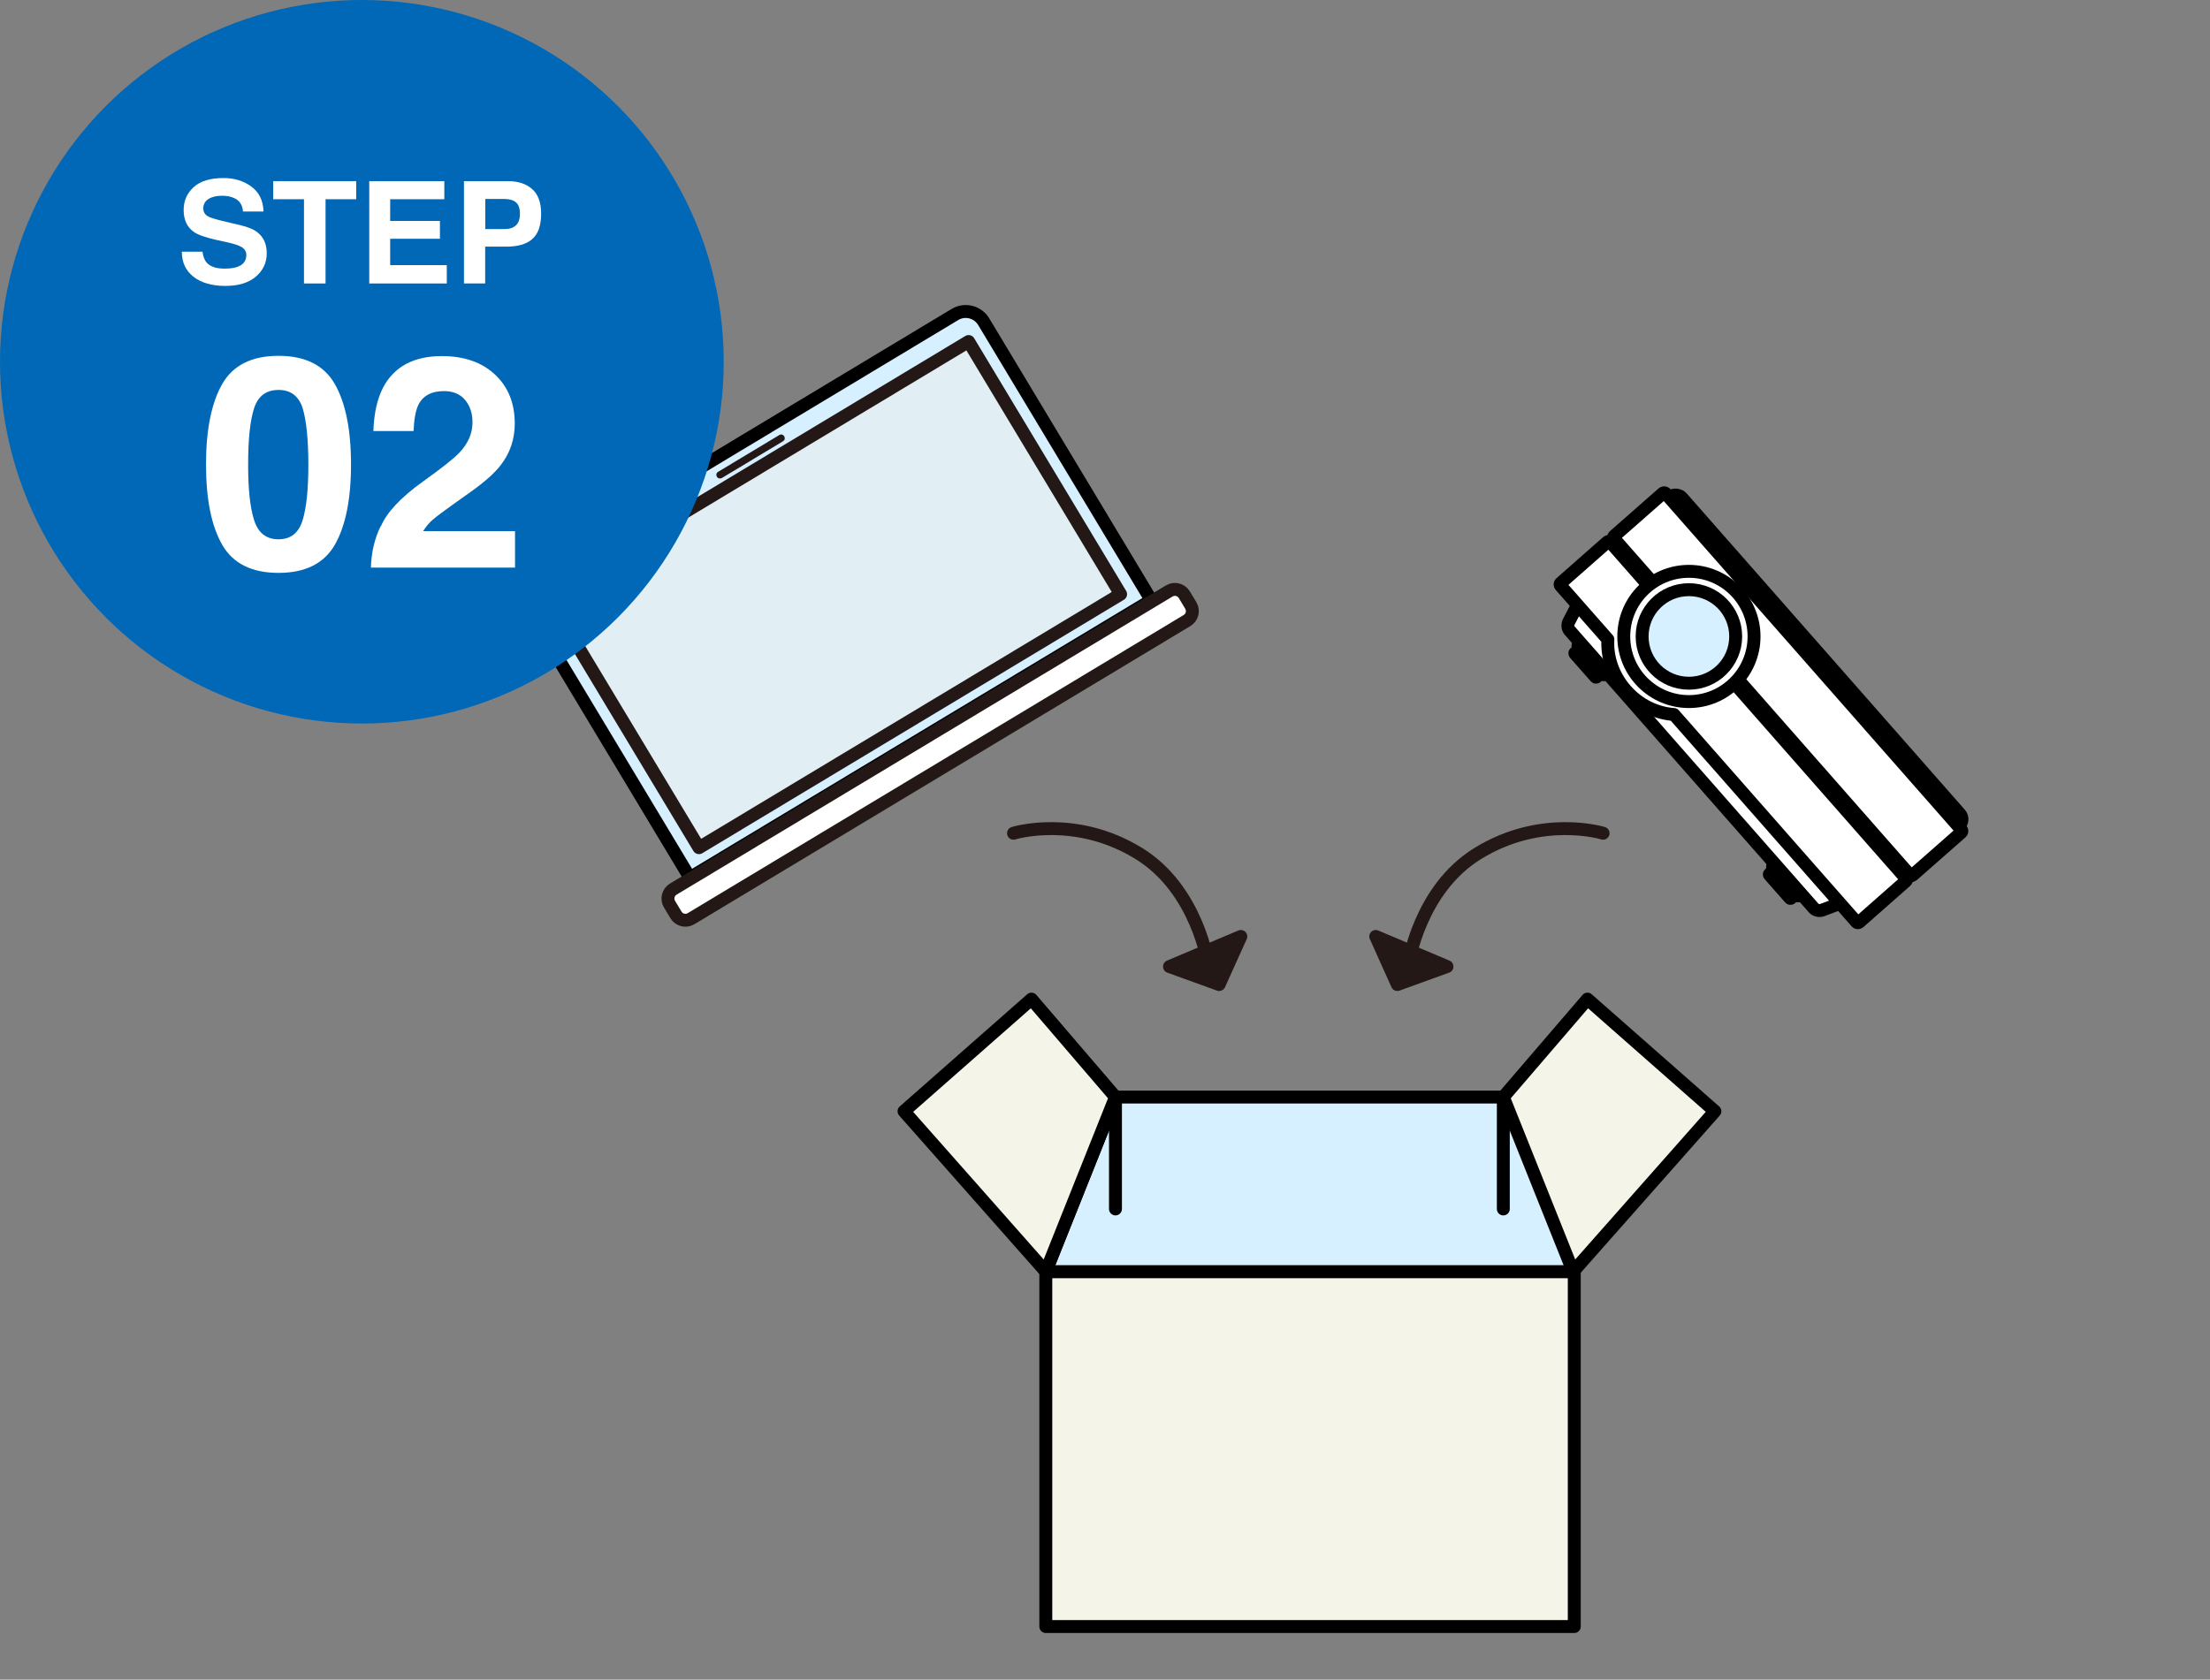
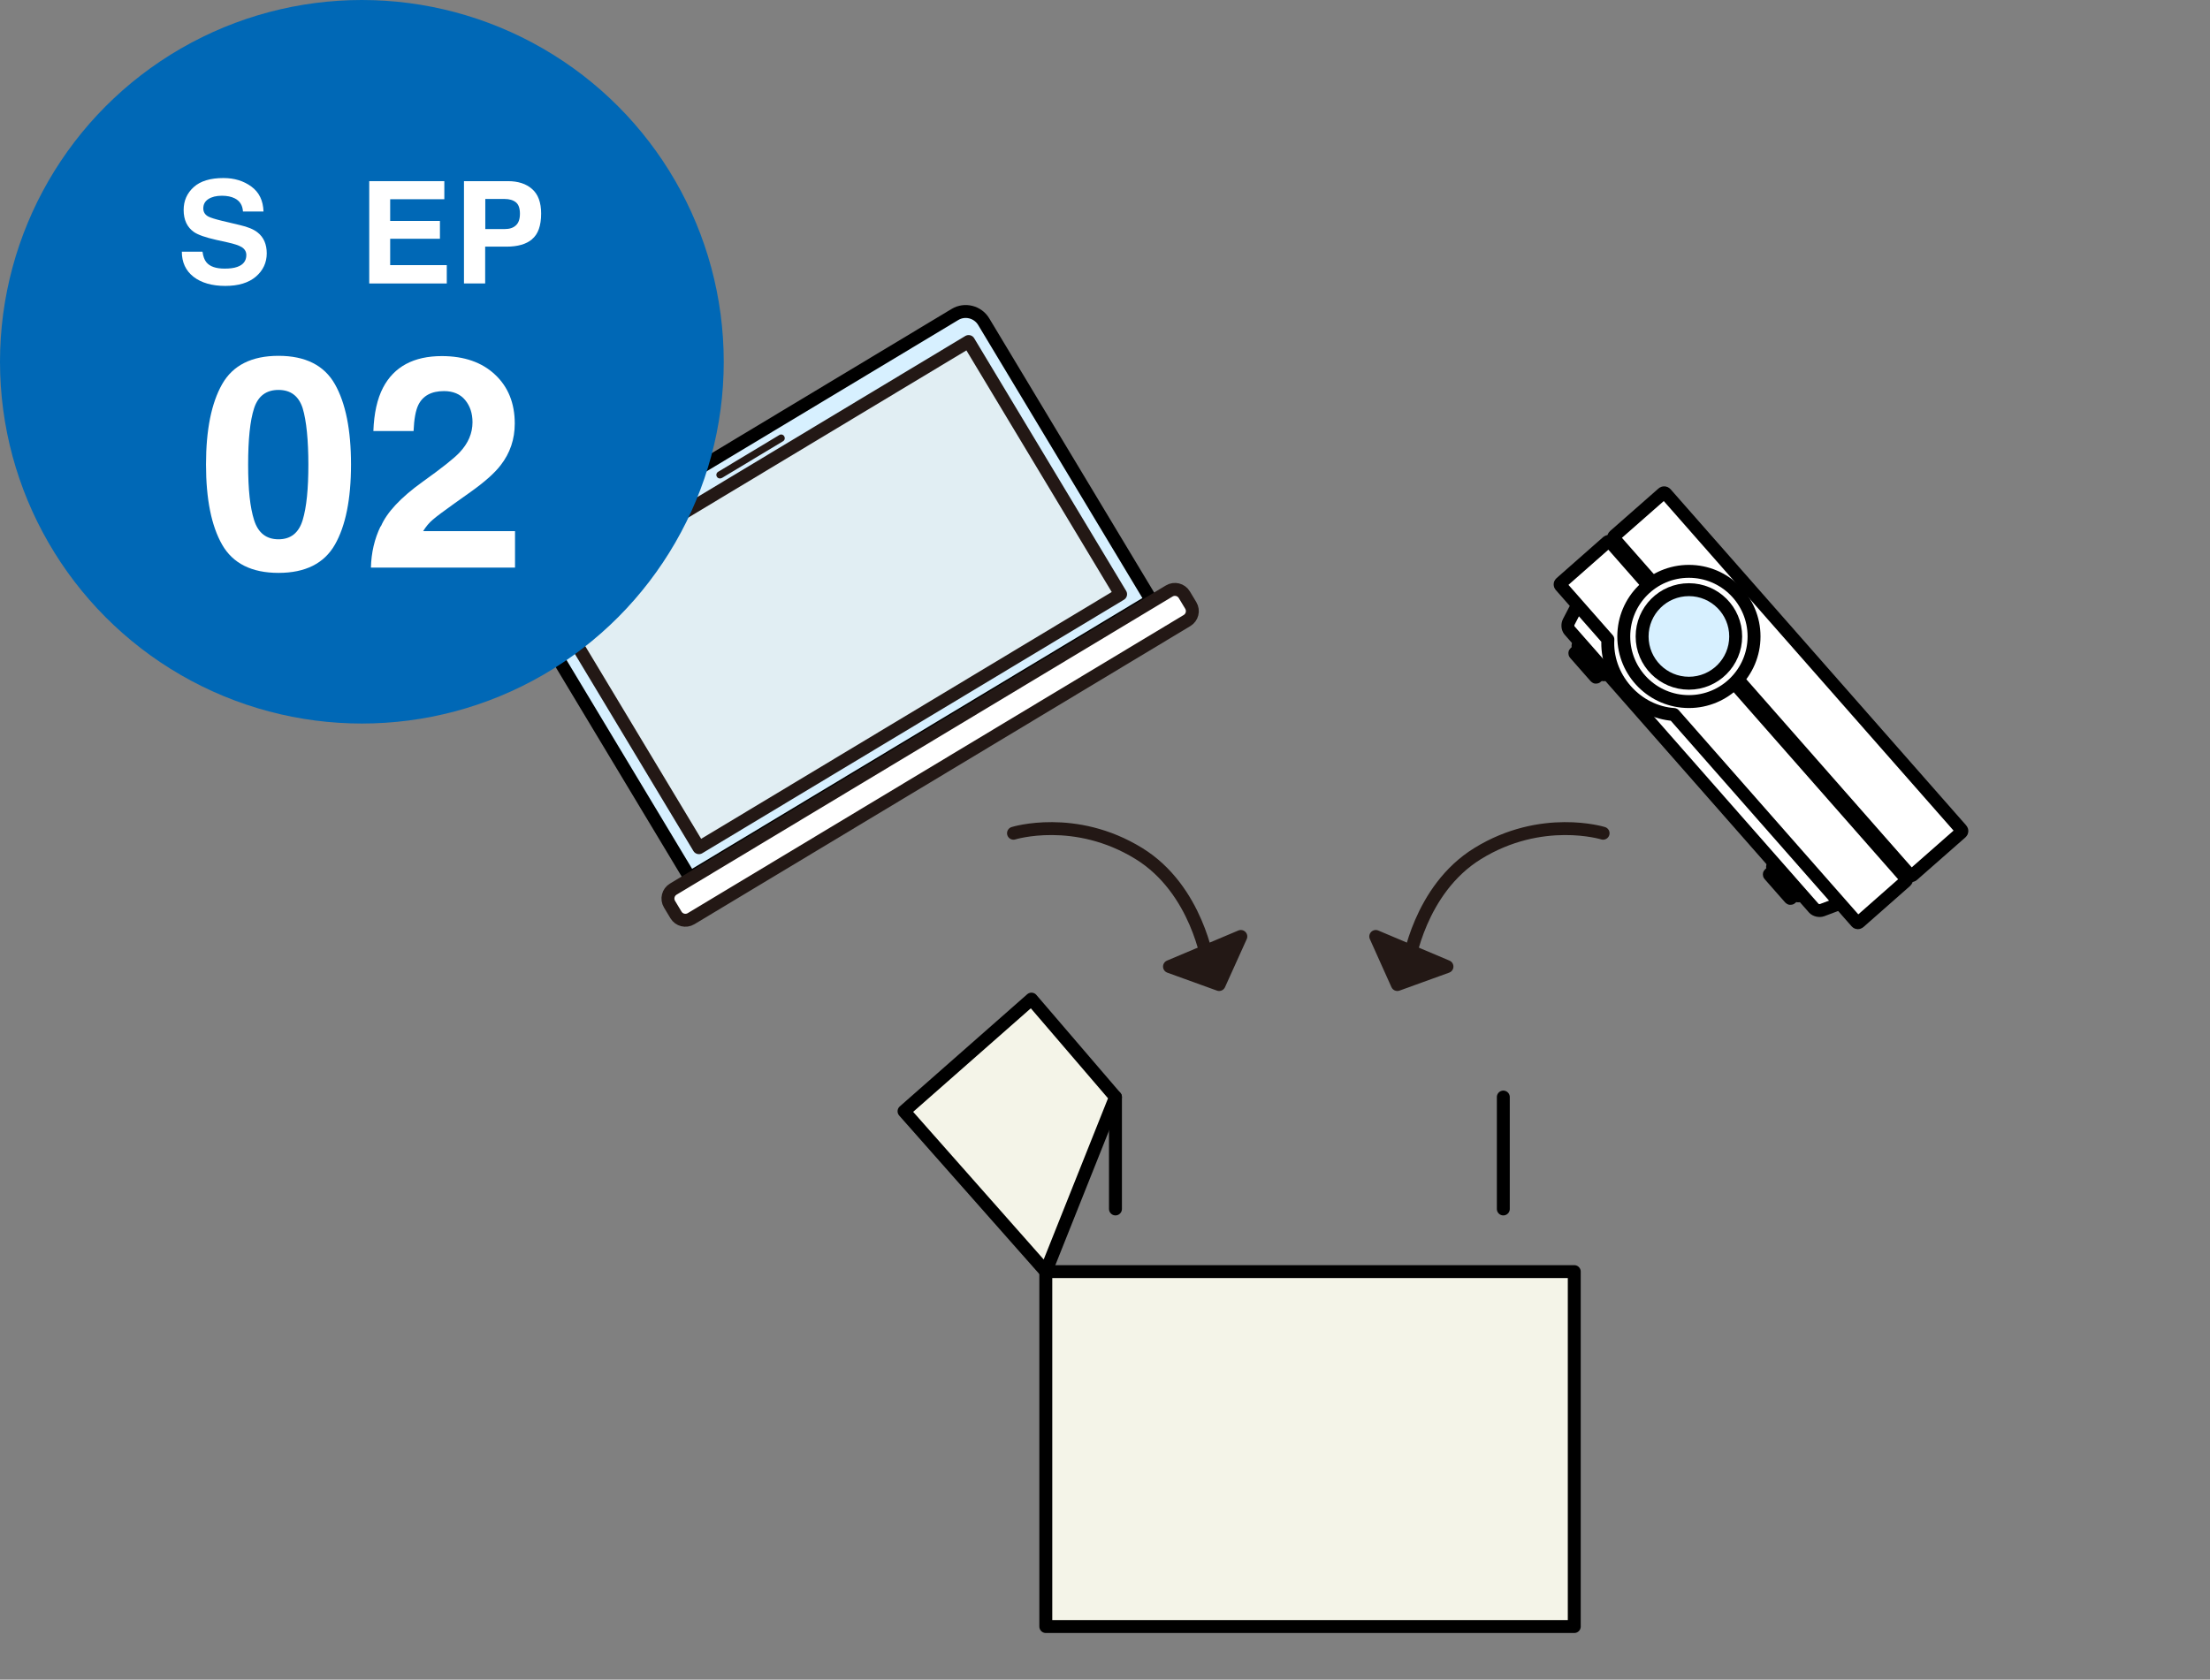
<svg xmlns="http://www.w3.org/2000/svg" id="_イヤー_2" width="171" height="130" viewBox="0 0 171 130">
  <rect x="0" y="0" width="171" height="130" fill="#808080" stroke="none" />
  <defs>
    <style>.cls-1,.cls-2,.cls-3{fill:#fff;}.cls-4,.cls-2,.cls-5,.cls-3,.cls-6,.cls-7,.cls-8,.cls-9,.cls-10,.cls-11{stroke-linecap:round;stroke-linejoin:round;}.cls-4,.cls-5,.cls-3,.cls-7,.cls-9,.cls-10{stroke:#000;}.cls-4,.cls-10{fill:#d7f0ff;}.cls-12{fill:#0068b6;}.cls-2,.cls-6,.cls-8,.cls-11{stroke:#231815;}.cls-6,.cls-13{fill:#231815;}.cls-7{fill:#f4f4e8;}.cls-8,.cls-14{fill:none;}.cls-9{fill:#ebf0eb;}.cls-10{fill-rule:evenodd;}.cls-11{fill:#e1eef3;}</style>
  </defs>
  <g id="_ンテンツ">
    <g>
      <g>
        <g>
          <g>
            <rect class="cls-7" x="80.92" y="98.42" width="40.89" height="27.47" />
-             <polygon class="cls-4" points="121.81 98.42 80.92 98.42 86.31 84.91 116.42 84.91 121.81 98.42" />
          </g>
          <polygon class="cls-7" points="80.92 98.42 69.95 86.01 79.81 77.33 86.31 84.91 80.92 98.42" />
-           <polygon class="cls-7" points="121.72 98.42 132.69 86.01 122.83 77.33 116.32 84.91 121.72 98.42" />
          <line class="cls-9" x1="86.31" y1="84.91" x2="86.31" y2="93.57" />
          <line class="cls-9" x1="116.32" y1="84.91" x2="116.32" y2="93.57" />
        </g>
        <g>
          <path class="cls-10" d="M40.96,44.14l32.93-19.8c.76-.46,1.76-.21,2.22,.55l12.97,21.57-35.7,21.47-12.97-21.57c-.46-.76-.21-1.76,.55-2.22Z" />
          <rect class="cls-11" x="45.48" y="34.61" width="38.07" height="22.82" transform="translate(-14.49 39.83) rotate(-31.02)" />
          <path class="cls-13" d="M55.85,36.99c-.13,.08-.3,.04-.38-.09s-.04-.3,.09-.38l4.74-2.85c.13-.08,.3-.04,.38,.1s.04,.3-.09,.38l-4.74,2.85Z" />
          <path class="cls-2" d="M49.58,57.08h44.78c.47,0,.85,.38,.85,.85v.97c0,.47-.38,.85-.85,.85H49.58c-.47,0-.85-.38-.85-.85v-.97c0-.47,.38-.85,.85-.85Z" transform="translate(-19.81 45.45) rotate(-31.02)" />
        </g>
        <g>
          <polygon class="cls-6" points="111.96 74.81 108.12 76.2 106.45 72.48 111.96 74.81" />
          <path class="cls-8" d="M124.04,64.49s-4.75-1.48-9.7,1.57c-4.53,2.79-5.36,8.55-5.36,8.55" />
        </g>
        <g>
          <polygon class="cls-6" points="90.49 74.81 94.33 76.2 96.01 72.48 90.49 74.81" />
          <path class="cls-8" d="M78.42,64.49s4.75-1.48,9.7,1.57c4.53,2.79,5.36,8.55,5.36,8.55" />
        </g>
        <g>
          <rect class="cls-3" x="135.76" y="37.49" width="1.43" height="34.35" transform="translate(-2.11 103.72) rotate(-41.32)" />
-           <rect class="cls-3" x="136.35" y="35.54" width="5.19" height="33.84" rx=".61" ry=".61" transform="translate(-.05 104.81) rotate(-41.32)" />
          <rect class="cls-3" x="122.56" y="49.98" width=".8" height="2.5" rx=".04" ry=".04" transform="translate(-3.21 93.94) rotate(-41.32)" />
          <rect class="cls-5" x="137.61" y="67.1" width=".8" height="2.5" rx=".04" ry=".04" transform="translate(-10.77 108.14) rotate(-41.32)" />
          <rect class="cls-5" x="122.95" y="49.29" width=".88" height="3.08" rx=".13" ry=".13" transform="translate(-2.84 94.13) rotate(-41.32)" />
          <rect class="cls-3" x="138.01" y="66.41" width=".88" height="3.08" rx=".13" ry=".13" transform="translate(-10.4 108.33) rotate(-41.32)" />
          <path class="cls-3" d="M123.98,44.01l10.7,12.17,10.7,12.17c.16,.18,.07,.41-.2,.51-.76,.29-1.49,.56-2.2,.83-.68,.26-1.35,.51-1.99,.75-.21,.08-.5,.01-.64-.14l-9.46-10.76-9.45-10.75c-.14-.16-.16-.45-.06-.65,.32-.61,.65-1.24,.98-1.89,.35-.68,.72-1.37,1.09-2.1,.13-.25,.36-.32,.52-.14Z" />
          <rect class="cls-3" x="135.67" y="35.47" width="5.31" height="34.96" rx=".15" ry=".15" transform="translate(-.52 104.52) rotate(-41.32)" />
          <path class="cls-3" d="M124.59,41.95l22.89,26.04c.05,.06,.05,.15-.01,.2l-3.62,3.19c-.06,.05-.15,.05-.2-.01l-14.13-16.07c-1.35-.09-2.71-.73-3.72-1.88s-1.47-2.58-1.39-3.93l-3.66-4.16c-.05-.06-.05-.15,.01-.2l3.62-3.19c.06-.05,.15-.05,.2,.01Z" />
          <circle class="cls-3" cx="130.68" cy="49.26" r="5.04" />
          <circle class="cls-4" cx="130.68" cy="49.26" r="3.62" />
        </g>
      </g>
-       <rect class="cls-14" x="21" y="20" width="150" height="110" />
    </g>
    <g>
      <g>
        <circle class="cls-12" cx="28" cy="28" r="28" />
        <g>
          <path class="cls-1" d="M15.67,19.49c.05,.36,.15,.63,.3,.81,.27,.33,.74,.49,1.41,.49,.4,0,.72-.04,.97-.13,.47-.16,.71-.47,.71-.92,0-.26-.12-.46-.35-.61-.23-.14-.6-.26-1.1-.37l-.86-.19c-.84-.19-1.42-.39-1.74-.61-.53-.37-.8-.94-.8-1.71,0-.71,.26-1.3,.78-1.77s1.29-.7,2.3-.7c.84,0,1.56,.22,2.16,.66s.91,1.08,.94,1.93h-1.59c-.03-.48-.24-.82-.64-1.02-.26-.13-.59-.2-.99-.2-.44,0-.79,.09-1.05,.26-.26,.17-.39,.41-.39,.72,0,.28,.13,.49,.39,.63,.17,.09,.52,.2,1.05,.33l1.39,.33c.61,.14,1.07,.33,1.37,.57,.47,.37,.71,.91,.71,1.62s-.28,1.32-.84,1.8c-.56,.48-1.35,.72-2.37,.72s-1.86-.24-2.46-.71-.9-1.12-.9-1.94h1.58Z" />
-           <path class="cls-1" d="M27.56,14.02v1.4h-2.37v6.52h-1.67v-6.52h-2.38v-1.4h6.41Z" />
          <path class="cls-1" d="M34.38,15.42h-4.19v1.68h3.85v1.38h-3.85v2.04h4.38v1.42h-6v-7.92h5.81v1.4Z" />
          <path class="cls-1" d="M41.18,18.51c-.46,.39-1.12,.58-1.99,.58h-1.65v2.85h-1.64v-7.92h3.4c.78,0,1.41,.2,1.87,.61,.47,.41,.7,1.04,.7,1.9,0,.93-.23,1.59-.7,1.98Zm-1.26-2.85c-.21-.17-.5-.26-.88-.26h-1.49v2.33h1.49c.38,0,.67-.09,.88-.29,.21-.19,.31-.49,.31-.9s-.1-.71-.31-.88Z" />
          <path class="cls-1" d="M25.91,29.73c.83,1.46,1.25,3.53,1.25,6.22s-.42,4.76-1.25,6.21c-.83,1.45-2.29,2.18-4.36,2.18s-3.53-.73-4.36-2.18c-.83-1.45-1.25-3.52-1.25-6.21s.42-4.76,1.25-6.22c.83-1.46,2.29-2.19,4.36-2.19s3.53,.73,4.36,2.19Zm-6.25,10.52c.31,.99,.94,1.49,1.89,1.49s1.57-.5,1.87-1.49c.3-.99,.44-2.42,.44-4.29s-.15-3.41-.44-4.36c-.3-.94-.92-1.42-1.87-1.42s-1.58,.47-1.89,1.42-.46,2.4-.46,4.36,.15,3.3,.46,4.29Z" />
          <path class="cls-1" d="M29.47,40.74c.46-1.08,1.53-2.23,3.23-3.45,1.48-1.06,2.43-1.81,2.86-2.27,.67-.71,1-1.49,1-2.34,0-.69-.19-1.26-.57-1.72-.38-.46-.93-.69-1.64-.69-.97,0-1.64,.36-1.99,1.09-.2,.42-.32,1.08-.36,2h-3.11c.05-1.38,.3-2.5,.75-3.36,.85-1.62,2.37-2.44,4.55-2.44,1.72,0,3.1,.48,4.11,1.43,1.02,.95,1.53,2.22,1.53,3.79,0,1.21-.36,2.28-1.08,3.21-.47,.62-1.25,1.31-2.33,2.08l-1.28,.91c-.8,.57-1.35,.98-1.65,1.24-.3,.25-.54,.55-.75,.89h7.11v2.82h-11.15c.03-1.17,.28-2.23,.75-3.2Z" />
        </g>
      </g>
      <rect class="cls-14" width="56" height="56" />
    </g>
  </g>
</svg>